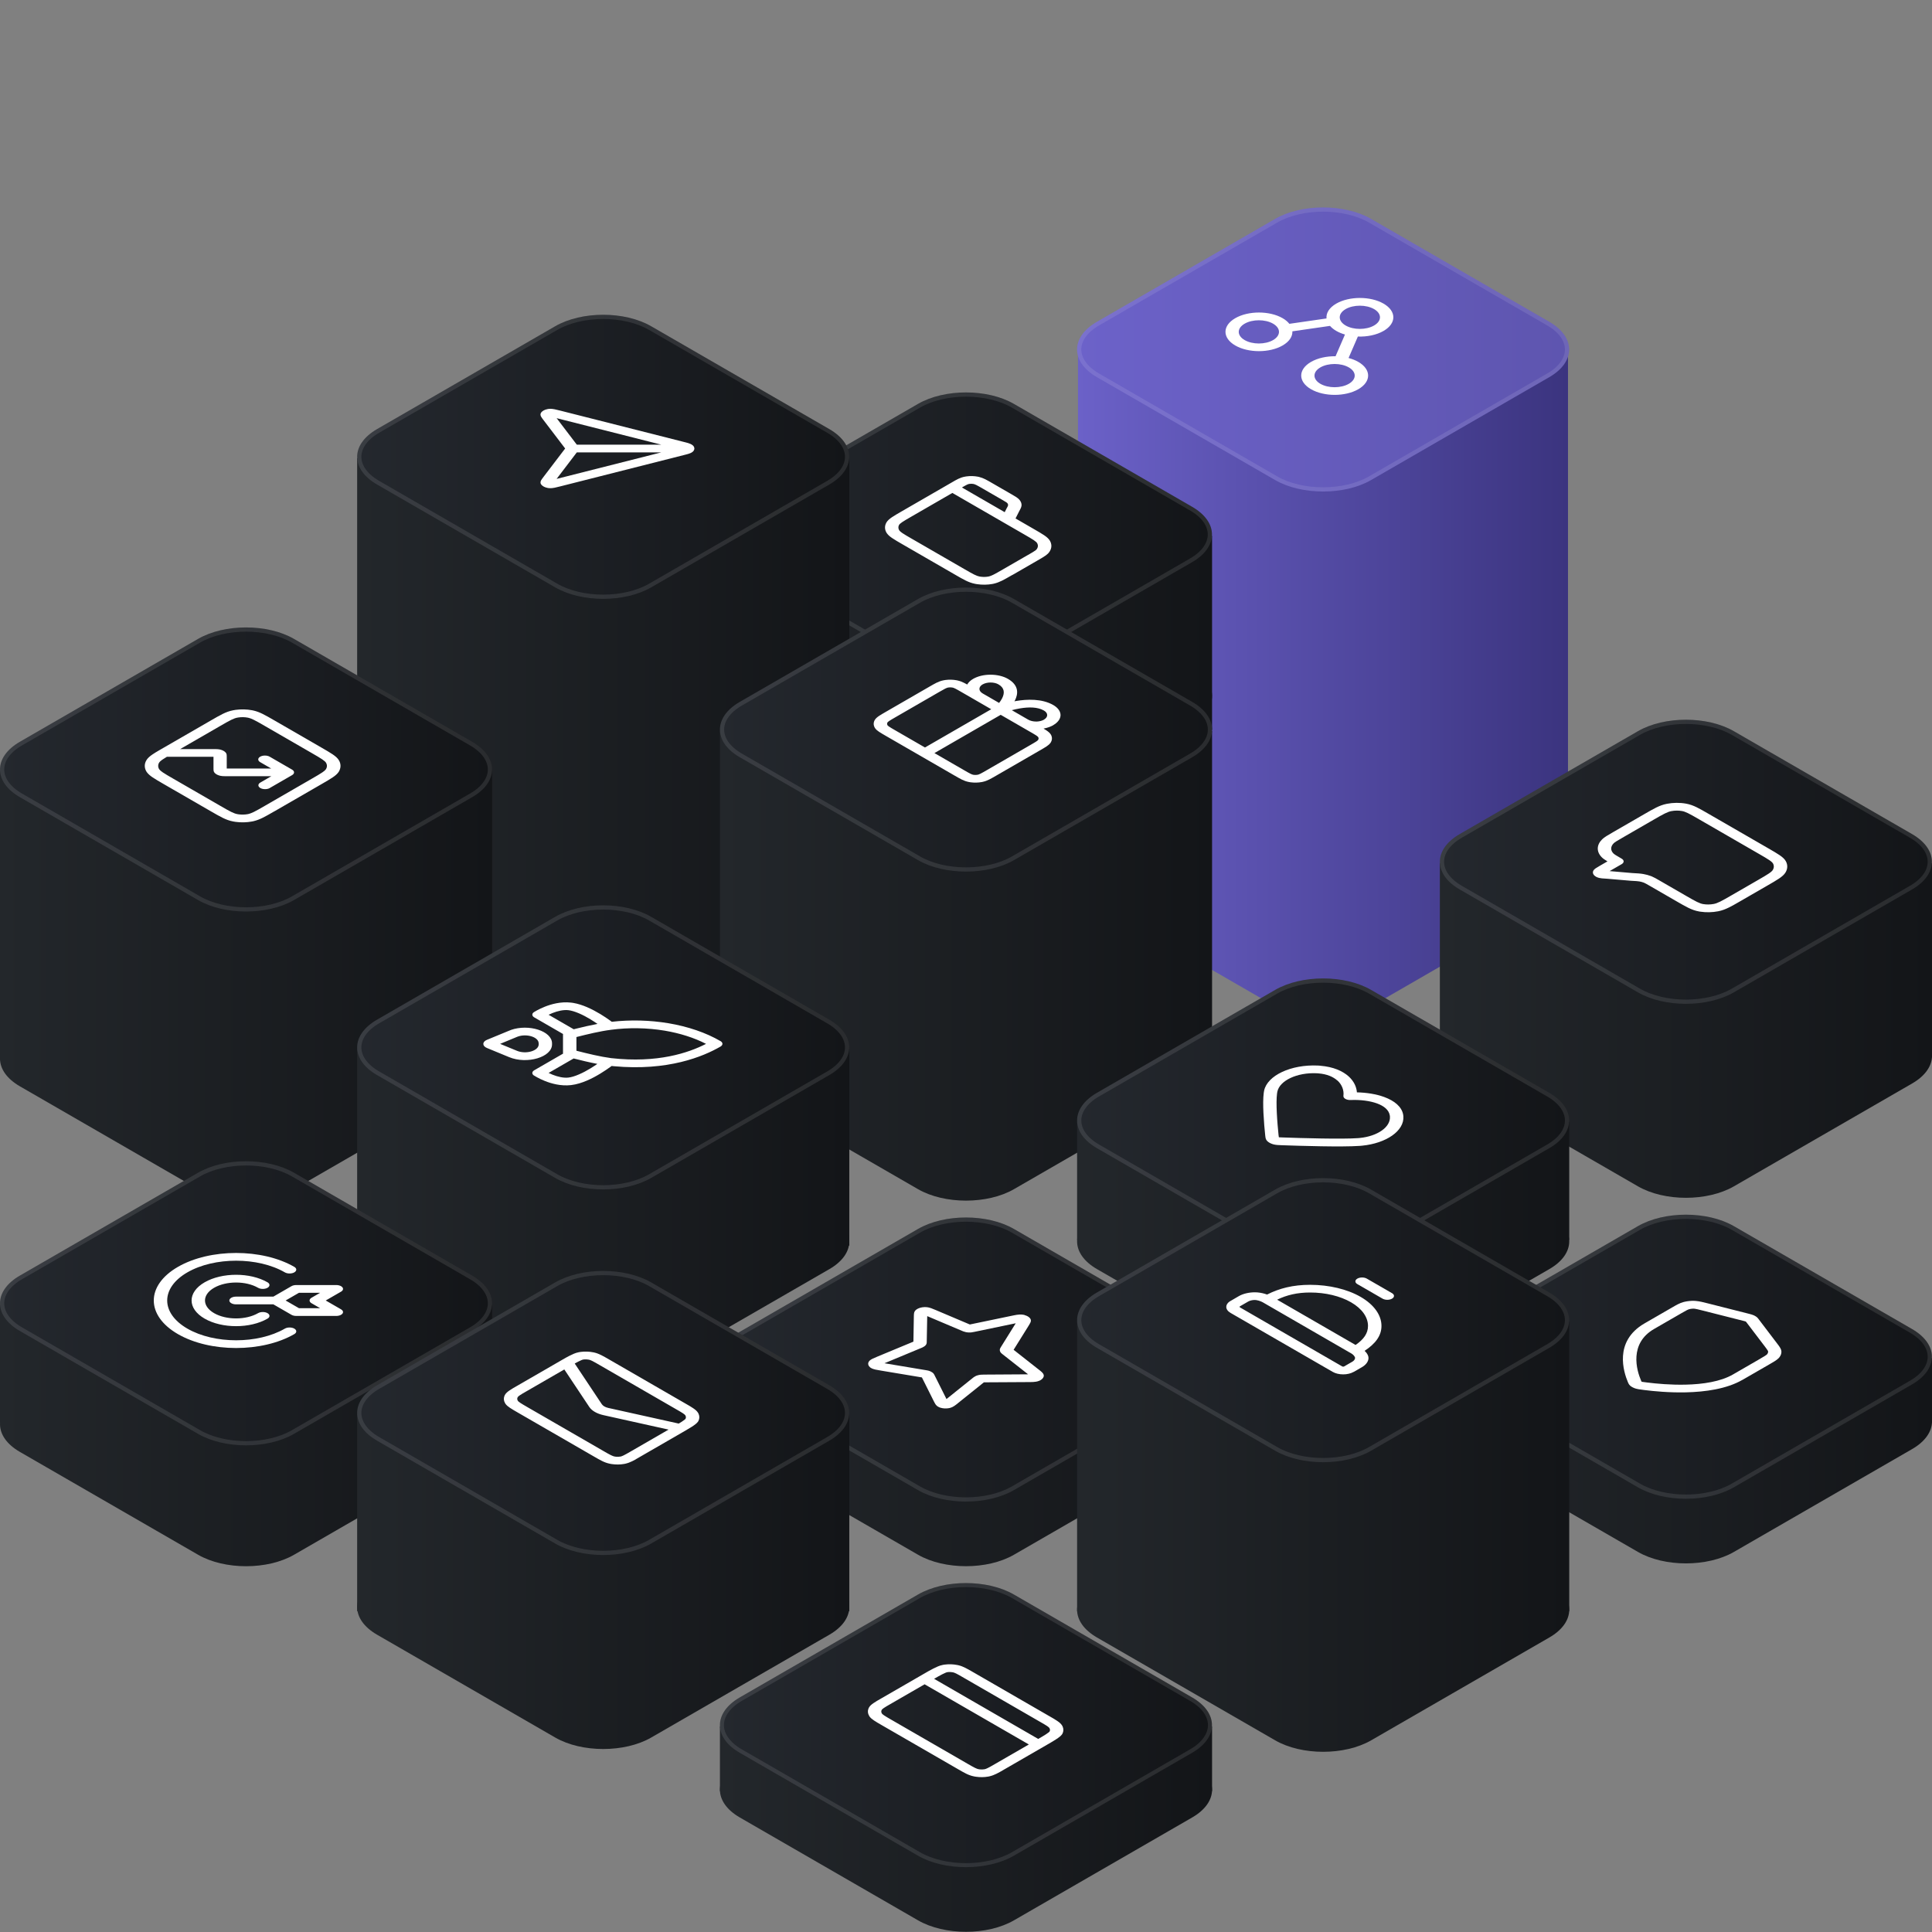
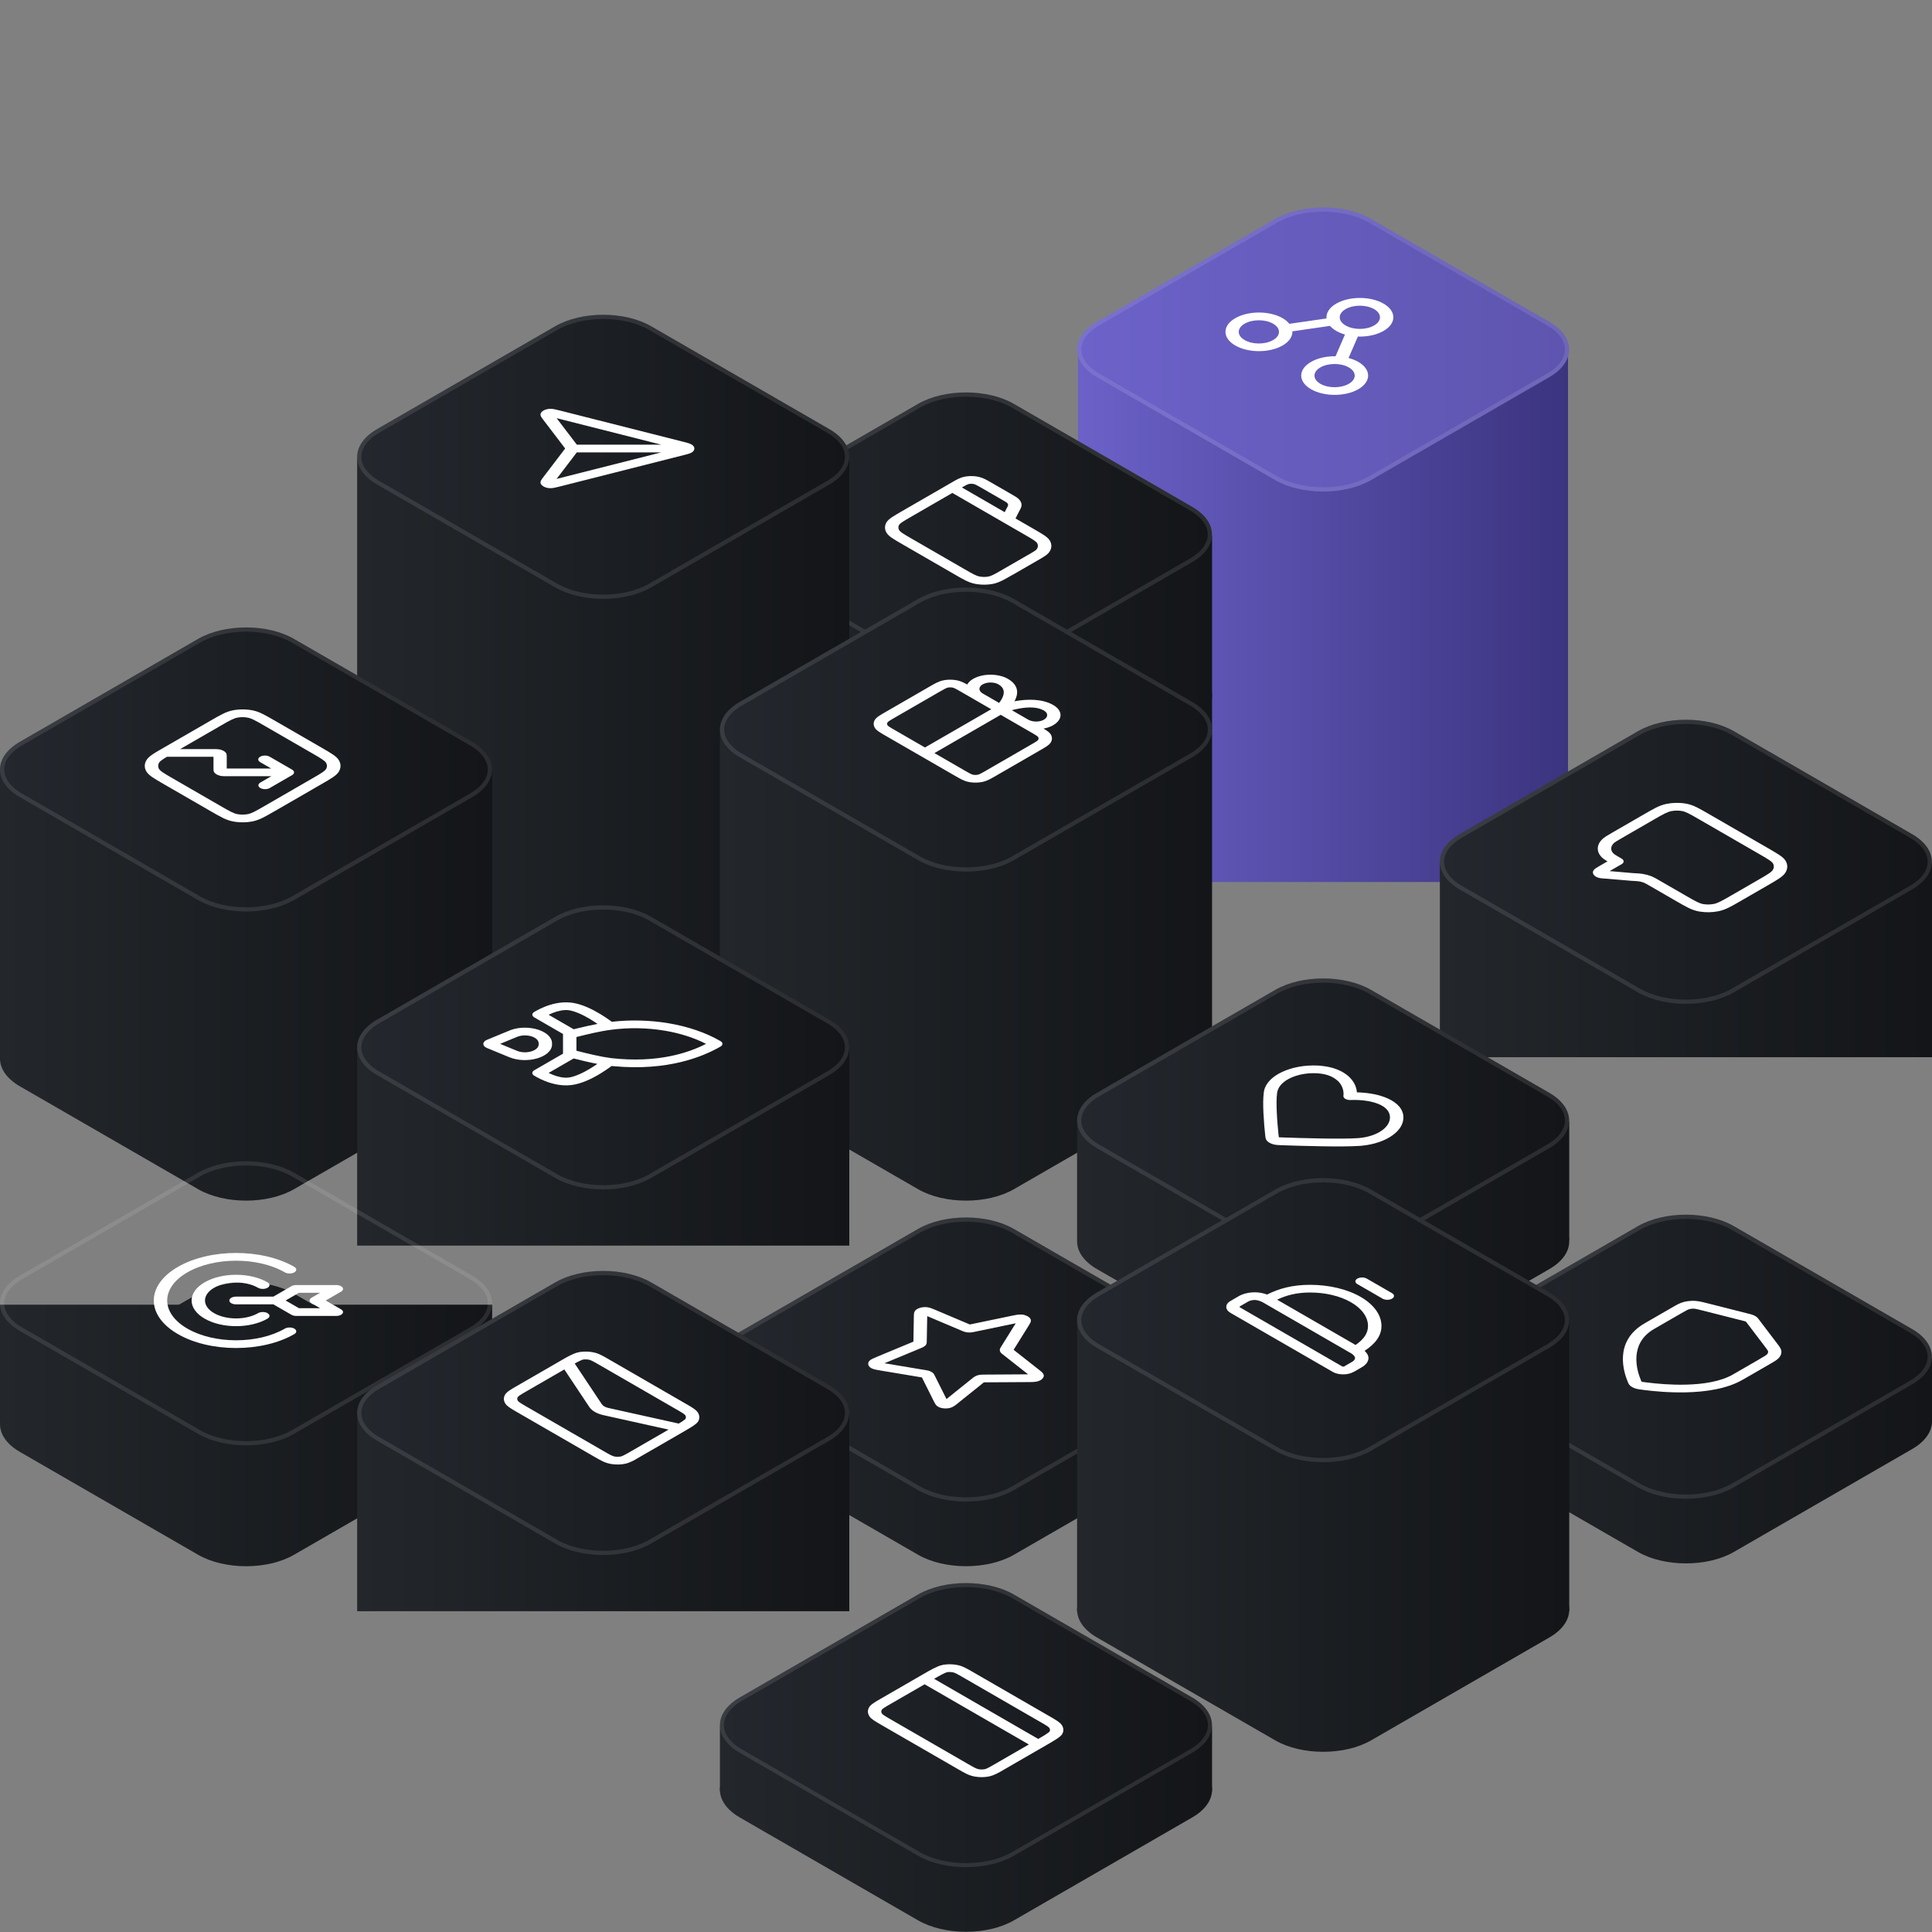
<svg xmlns="http://www.w3.org/2000/svg" width="414" height="414" viewBox="0 0 414 414" fill="none">
  <rect x="0" y="0" width="414" height="414" fill="#808080" stroke="none" />
  <g clip-path="url(#clip0_2080_11968)">
-     <path d="M273.25 159.701C278.929 156.424 288.135 156.424 293.814 159.701L332.002 181.742C337.681 185.019 337.681 190.332 332.002 193.609L293.814 215.65C288.135 218.927 278.929 218.927 273.25 215.65L235.062 193.609C229.383 190.332 229.383 185.019 235.062 181.742L273.25 159.701Z" fill="url(#paint0_linear_2080_11968)" />
    <rect x="231" y="75" width="105" height="114" fill="url(#paint1_linear_2080_11968)" />
    <path d="M273.243 46.909C278.92 43.631 288.125 43.631 293.802 46.909L331.984 68.953C337.662 72.231 337.662 77.545 331.984 80.823L293.802 102.867C288.125 106.145 278.92 106.145 273.243 102.867L235.061 80.823C229.383 77.545 229.383 72.231 235.061 68.953L273.243 46.909Z" fill="url(#paint2_linear_2080_11968)" />
    <path d="M283.522 44.902C287.185 44.902 290.822 45.71 293.576 47.3L331.759 69.344C334.515 70.935 335.791 72.958 335.791 74.888C335.791 76.817 334.515 78.84 331.759 80.432L293.576 102.477C290.822 104.066 287.185 104.874 283.522 104.874C279.86 104.874 276.223 104.066 273.469 102.477L235.286 80.432C232.53 78.84 231.255 76.817 231.255 74.888C231.255 72.958 232.53 70.935 235.286 69.344L273.469 47.3C276.223 45.71 279.86 44.902 283.522 44.902Z" stroke="white" stroke-opacity="0.1" stroke-width="0.903" />
    <path d="M196.717 121.132C202.396 117.855 211.602 117.855 217.28 121.132L255.469 143.172C261.148 146.449 261.148 151.763 255.469 155.04L217.28 177.081C211.602 180.358 202.396 180.358 196.717 177.081L158.528 155.04C152.85 151.763 152.85 146.449 158.528 143.172L196.717 121.132Z" fill="url(#paint3_linear_2080_11968)" />
    <rect x="154.27" y="114.829" width="105.459" height="41.581" fill="url(#paint4_linear_2080_11968)" />
    <path d="M196.71 86.552C202.387 83.274 211.592 83.274 217.269 86.552L255.451 108.597C261.128 111.874 261.128 117.189 255.451 120.467L217.269 142.511C211.592 145.789 202.387 145.789 196.71 142.511L158.528 120.467C152.85 117.189 152.85 111.874 158.528 108.597L196.71 86.552Z" fill="url(#paint5_linear_2080_11968)" />
    <path d="M206.989 84.546C210.651 84.546 214.289 85.353 217.043 86.943L255.226 108.987C257.982 110.579 259.258 112.602 259.258 114.531C259.258 116.461 257.982 118.484 255.226 120.075L217.043 142.12C214.289 143.71 210.651 144.518 206.989 144.518C203.327 144.518 199.689 143.71 196.936 142.12L158.753 120.075C155.997 118.484 154.722 116.461 154.722 114.531C154.722 112.602 155.997 110.579 158.753 108.987L196.936 86.943C199.689 85.353 203.327 84.546 206.989 84.546Z" stroke="white" stroke-opacity="0.1" stroke-width="0.903" />
    <path d="M118.981 159.701C124.659 156.424 133.866 156.424 139.544 159.701L177.733 181.742C183.411 185.019 183.411 190.332 177.733 193.609L139.544 215.65C133.866 218.927 124.659 218.927 118.981 215.65L80.792 193.609C75.114 190.332 75.114 185.019 80.792 181.742L118.981 159.701Z" fill="url(#paint6_linear_2080_11968)" />
    <rect x="76.533" y="98.185" width="105.459" height="90.393" fill="url(#paint7_linear_2080_11968)" />
    <path d="M118.973 69.909C124.651 66.631 133.855 66.631 139.533 69.909L177.715 91.953C183.392 95.231 183.392 100.545 177.715 103.823L139.533 125.867C133.855 129.145 124.651 129.145 118.973 125.867L80.791 103.823C75.114 100.545 75.114 95.231 80.791 91.953L118.973 69.909Z" fill="url(#paint8_linear_2080_11968)" />
    <path d="M129.253 67.902C132.915 67.902 136.553 68.71 139.307 70.3L177.489 92.344C180.245 93.935 181.521 95.958 181.521 97.888C181.521 99.817 180.245 101.84 177.489 103.432L139.307 125.477C136.553 127.066 132.915 127.874 129.253 127.874C125.591 127.874 121.953 127.066 119.199 125.477L81.017 103.432C78.26 101.84 76.985 99.817 76.985 97.888C76.986 95.958 78.26 93.935 81.017 92.344L119.199 70.3C121.953 68.71 125.591 67.902 129.253 67.902Z" stroke="white" stroke-opacity="0.1" stroke-width="0.903" />
    <path d="M196.717 198.871C202.396 195.594 211.602 195.594 217.28 198.871L255.469 220.911C261.148 224.189 261.148 229.502 255.469 232.779L217.28 254.82C211.602 258.097 202.396 258.097 196.717 254.82L158.528 232.779C152.85 229.502 152.85 224.189 158.528 220.911L196.717 198.871Z" fill="url(#paint9_linear_2080_11968)" />
    <rect x="154.27" y="156.638" width="105.459" height="70.507" fill="url(#paint10_linear_2080_11968)" />
    <path d="M196.717 128.362C202.396 125.085 211.602 125.085 217.28 128.362L255.469 150.403C261.148 153.68 261.148 158.993 255.469 162.271L217.28 184.311C211.602 187.588 202.396 187.588 196.717 184.311L158.528 162.271C152.85 158.993 152.85 153.68 158.528 150.403L196.717 128.362Z" fill="url(#paint11_linear_2080_11968)" />
    <path d="M206.999 126.356C210.662 126.356 214.3 127.164 217.055 128.754L255.243 150.794C258 152.385 259.276 154.408 259.276 156.337C259.276 158.266 258 160.288 255.243 161.879L217.055 183.92C214.3 185.51 210.662 186.317 206.999 186.317C203.336 186.317 199.698 185.509 196.943 183.92L158.754 161.879C155.997 160.288 154.722 158.266 154.722 156.337C154.722 154.408 155.997 152.385 158.754 150.794L196.943 128.754C199.698 127.164 203.336 126.356 206.999 126.356Z" stroke="white" stroke-opacity="0.1" stroke-width="0.903" />
    <path d="M42.448 198.871C48.126 195.594 57.333 195.594 63.011 198.871L101.2 220.911C106.878 224.189 106.878 229.502 101.2 232.779L63.011 254.82C57.333 258.097 48.126 258.097 42.448 254.82L4.259 232.779C-1.42 229.502 -1.42 224.189 4.259 220.911L42.448 198.871Z" fill="url(#paint12_linear_2080_11968)" />
    <rect y="165.077" width="105.459" height="62.07" fill="url(#paint13_linear_2080_11968)" />
    <path d="M42.44 136.909C48.117 133.631 57.322 133.631 63 136.909L101.182 158.953C106.859 162.231 106.859 167.545 101.182 170.823L63 192.867C57.322 196.145 48.117 196.145 42.44 192.867L4.258 170.823C-1.419 167.545 -1.419 162.231 4.258 158.953L42.44 136.909Z" fill="url(#paint14_linear_2080_11968)" />
    <path d="M52.72 134.902C56.382 134.902 60.02 135.71 62.773 137.3L100.956 159.344C103.712 160.935 104.988 162.958 104.988 164.888C104.988 166.817 103.712 168.84 100.956 170.432L62.773 192.477C60.02 194.066 56.382 194.874 52.72 194.874C49.058 194.874 45.42 194.066 42.666 192.477L4.483 170.432C1.727 168.84 0.452 166.817 0.452 164.888C0.452 162.958 1.727 160.935 4.483 159.344L42.666 137.3C45.42 135.71 49.057 134.902 52.72 134.902Z" stroke="white" stroke-opacity="0.1" stroke-width="0.903" />
-     <path d="M118.981 238.041C124.659 234.764 133.866 234.764 139.544 238.041L177.733 260.081C183.411 263.359 183.411 268.672 177.733 271.949L139.544 293.99C133.866 297.267 124.659 297.267 118.981 293.99L80.792 271.949C75.114 268.672 75.114 263.359 80.792 260.081L118.981 238.041Z" fill="url(#paint15_linear_2080_11968)" />
    <rect x="76.533" y="224.733" width="105.459" height="42.183" fill="url(#paint16_linear_2080_11968)" />
    <path d="M118.973 196.458C124.651 193.181 133.855 193.181 139.533 196.458L177.715 218.503C183.392 221.781 183.392 227.095 177.715 230.373L139.533 252.417C133.855 255.695 124.651 255.695 118.973 252.417L80.791 230.373C75.114 227.095 75.114 221.781 80.791 218.503L118.973 196.458Z" fill="url(#paint17_linear_2080_11968)" />
    <path d="M129.253 194.452C132.915 194.452 136.553 195.26 139.307 196.85L177.489 218.894C180.245 220.485 181.521 222.508 181.521 224.438C181.521 226.367 180.245 228.39 177.489 229.981L139.307 252.026C136.553 253.616 132.915 254.424 129.253 254.424C125.591 254.424 121.953 253.616 119.199 252.026L81.017 229.981C78.26 228.39 76.985 226.367 76.985 224.438C76.986 222.508 78.26 220.485 81.017 218.894L119.199 196.85C121.953 195.26 125.591 194.452 129.253 194.452Z" stroke="white" stroke-opacity="0.1" stroke-width="0.903" />
    <path d="M196.717 277.208C202.396 273.931 211.602 273.931 217.28 277.208L255.469 299.248C261.148 302.526 261.148 307.839 255.469 311.116L217.28 333.157C211.602 336.434 202.396 336.434 196.717 333.157L158.528 311.116C152.85 307.839 152.85 302.526 158.528 299.248L196.717 277.208Z" fill="url(#paint18_linear_2080_11968)" />
    <rect x="154.27" y="291.623" width="105.459" height="13.86" fill="url(#paint19_linear_2080_11968)" />
    <path d="M196.71 263.348C202.387 260.07 211.592 260.07 217.269 263.348L255.451 285.392C261.128 288.67 261.128 293.985 255.451 297.262L217.269 319.307C211.592 322.585 202.387 322.585 196.71 319.307L158.528 297.262C152.85 293.985 152.85 288.67 158.528 285.392L196.71 263.348Z" fill="url(#paint20_linear_2080_11968)" />
    <path d="M206.989 261.342C210.651 261.342 214.289 262.149 217.043 263.739L255.226 285.783C257.982 287.375 259.258 289.397 259.258 291.327C259.258 293.257 257.982 295.28 255.226 296.871L217.043 318.916C214.289 320.506 210.651 321.313 206.989 321.313C203.327 321.313 199.689 320.506 196.936 318.916L158.753 296.871C155.997 295.28 154.722 293.257 154.722 291.327C154.722 289.397 155.997 287.375 158.753 285.783L196.936 263.739C199.689 262.149 203.327 261.342 206.989 261.342Z" stroke="white" stroke-opacity="0.1" stroke-width="0.903" />
-     <path d="M350.991 198.266C356.669 194.988 365.875 194.988 371.554 198.266L409.743 220.306C415.421 223.583 415.421 228.897 409.743 232.174L371.554 254.214C365.875 257.492 356.669 257.492 350.991 254.214L312.802 232.174C307.123 228.897 307.123 223.583 312.802 220.306L350.991 198.266Z" fill="url(#paint21_linear_2080_11968)" />
    <rect x="308.543" y="184.963" width="105.459" height="41.581" fill="url(#paint22_linear_2080_11968)" />
    <path d="M350.981 156.686C356.658 153.408 365.863 153.408 371.541 156.686L409.723 178.73C415.4 182.008 415.4 187.323 409.723 190.6L371.541 212.645C365.863 215.923 356.658 215.923 350.981 212.645L312.799 190.6C307.122 187.323 307.122 182.008 312.799 178.73L350.981 156.686Z" fill="url(#paint23_linear_2080_11968)" />
    <path d="M361.261 154.68C364.923 154.68 368.561 155.487 371.314 157.077L409.497 179.121C412.253 180.712 413.529 182.735 413.529 184.665C413.529 186.595 412.253 188.618 409.497 190.209L371.314 212.254C368.561 213.844 364.923 214.651 361.261 214.651C357.599 214.651 353.961 213.844 351.207 212.254L313.024 190.209C310.268 188.618 308.993 186.595 308.993 184.665C308.993 182.735 310.268 180.712 313.024 179.121L351.207 157.077C353.961 155.487 357.599 154.68 361.261 154.68Z" stroke="white" stroke-opacity="0.1" stroke-width="0.903" />
    <path d="M273.252 238.038C278.931 234.761 288.137 234.761 293.816 238.038L332.004 260.078C337.683 263.356 337.683 268.669 332.004 271.946L293.816 293.987C288.137 297.264 278.931 297.264 273.252 293.987L235.063 271.946C229.385 268.669 229.385 263.356 235.063 260.078L273.252 238.038Z" fill="url(#paint24_linear_2080_11968)" />
    <rect x="230.805" y="240.4" width="105.459" height="25.31" fill="url(#paint25_linear_2080_11968)" />
    <path d="M273.245 212.126C278.922 208.849 288.127 208.849 293.804 212.126L331.986 234.171C337.664 237.449 337.664 242.763 331.986 246.041L293.804 268.085C288.127 271.363 278.922 271.363 273.245 268.085L235.063 246.041C229.385 242.763 229.385 237.449 235.063 234.171L273.245 212.126Z" fill="url(#paint26_linear_2080_11968)" />
    <path d="M283.524 210.12C287.187 210.12 290.824 210.928 293.578 212.518L331.761 234.562C334.517 236.153 335.793 238.176 335.793 240.105C335.793 242.035 334.517 244.058 331.761 245.649L293.578 267.694C290.824 269.284 287.187 270.092 283.524 270.092C279.862 270.092 276.225 269.284 273.471 267.694L235.288 245.649C232.532 244.058 231.257 242.035 231.257 240.105C231.257 238.176 232.532 236.153 235.288 234.562L273.471 212.518C276.225 210.928 279.862 210.12 283.524 210.12Z" stroke="white" stroke-opacity="0.1" stroke-width="0.903" />
    <path d="M350.989 276.607C356.667 273.33 365.874 273.33 371.552 276.607L409.741 298.648C415.419 301.925 415.419 307.238 409.741 310.516L371.552 332.556C365.874 335.833 356.667 335.833 350.989 332.556L312.8 310.516C307.121 307.238 307.121 301.925 312.8 298.648L350.989 276.607Z" fill="url(#paint27_linear_2080_11968)" />
    <rect x="308.541" y="291.021" width="105.459" height="13.86" fill="url(#paint28_linear_2080_11968)" />
    <path d="M350.981 262.746C356.658 259.469 365.863 259.469 371.541 262.746L409.723 284.791C415.4 288.069 415.4 293.383 409.723 296.661L371.541 318.705C365.863 321.983 356.658 321.983 350.981 318.705L312.799 296.661C307.122 293.383 307.122 288.069 312.799 284.791L350.981 262.746Z" fill="url(#paint29_linear_2080_11968)" />
    <path d="M361.261 260.74C364.923 260.74 368.561 261.548 371.314 263.138L409.497 285.182C412.253 286.773 413.529 288.796 413.529 290.726C413.529 292.655 412.253 294.678 409.497 296.27L371.314 318.314C368.561 319.904 364.923 320.712 361.261 320.712C357.599 320.712 353.961 319.904 351.207 318.314L313.024 296.27C310.268 294.678 308.993 292.655 308.993 290.726C308.993 288.796 310.268 286.773 313.024 285.182L351.207 263.138C353.961 261.548 357.599 260.74 361.261 260.74Z" stroke="white" stroke-opacity="0.1" stroke-width="0.903" />
    <path d="M273.252 316.98C278.931 313.703 288.137 313.703 293.816 316.98L332.004 339.021C337.683 342.298 337.683 347.612 332.004 350.889L293.816 372.929C288.137 376.206 278.931 376.206 273.252 372.929L235.063 350.889C229.385 347.612 229.385 342.298 235.063 339.021L273.252 316.98Z" fill="url(#paint30_linear_2080_11968)" />
    <rect x="230.805" y="283.188" width="105.459" height="62.07" fill="url(#paint31_linear_2080_11968)" />
    <path d="M273.245 254.912C278.922 251.635 288.127 251.635 293.804 254.912L331.986 276.957C337.664 280.235 337.664 285.549 331.986 288.827L293.804 310.871C288.127 314.149 278.922 314.149 273.245 310.871L235.063 288.827C229.385 285.549 229.385 280.235 235.063 276.957L273.245 254.912Z" fill="url(#paint32_linear_2080_11968)" />
    <path d="M283.524 252.906C287.187 252.906 290.824 253.714 293.578 255.304L331.761 277.348C334.517 278.939 335.793 280.962 335.793 282.892C335.793 284.821 334.517 286.844 331.761 288.436L293.578 310.48C290.824 312.07 287.187 312.878 283.524 312.878C279.862 312.878 276.225 312.07 273.471 310.48L235.288 288.436C232.532 286.844 231.257 284.821 231.257 282.892C231.257 280.962 232.532 278.939 235.288 277.348L273.471 255.304C276.225 253.714 279.862 252.906 283.524 252.906Z" stroke="white" stroke-opacity="0.1" stroke-width="0.903" />
    <path d="M42.448 277.213C48.126 273.936 57.333 273.936 63.011 277.213L101.2 299.253C106.878 302.53 106.878 307.844 101.2 311.121L63.011 333.162C57.333 336.439 48.126 336.439 42.448 333.162L4.259 311.121C-1.42 307.844 -1.42 302.53 4.259 299.253L42.448 277.213Z" fill="url(#paint33_linear_2080_11968)" />
    <rect y="279.574" width="105.459" height="25.31" fill="url(#paint34_linear_2080_11968)" />
-     <path d="M42.44 251.298C48.117 248.02 57.322 248.02 63 251.298L101.182 273.343C106.859 276.62 106.859 281.935 101.182 285.213L63 307.257C57.322 310.535 48.117 310.535 42.44 307.257L4.258 285.213C-1.419 281.935 -1.419 276.62 4.258 273.343L42.44 251.298Z" fill="url(#paint35_linear_2080_11968)" />
    <path d="M52.72 249.292C56.382 249.292 60.02 250.1 62.773 251.689L100.956 273.733C103.712 275.325 104.988 277.348 104.988 279.277C104.988 281.207 103.712 283.23 100.956 284.821L62.773 306.866C60.02 308.456 56.382 309.264 52.72 309.264C49.058 309.264 45.42 308.456 42.666 306.866L4.483 284.821C1.727 283.23 0.452 281.207 0.452 279.277C0.452 277.348 1.727 275.325 4.483 273.733L42.666 251.689C45.42 250.1 49.057 249.292 52.72 249.292Z" stroke="white" stroke-opacity="0.1" stroke-width="0.903" />
-     <path d="M118.981 316.381C124.659 313.104 133.866 313.104 139.544 316.381L177.733 338.421C183.411 341.698 183.411 347.012 177.733 350.289L139.544 372.33C133.866 375.607 124.659 375.607 118.981 372.33L80.792 350.289C75.114 347.012 75.114 341.698 80.792 338.421L118.981 316.381Z" fill="url(#paint36_linear_2080_11968)" />
    <rect x="76.533" y="303.077" width="105.459" height="42.183" fill="url(#paint37_linear_2080_11968)" />
    <path d="M118.973 274.8C124.651 271.522 133.855 271.522 139.533 274.8L177.715 296.845C183.392 300.122 183.392 305.437 177.715 308.715L139.533 330.759C133.855 334.037 124.651 334.037 118.973 330.759L80.791 308.715C75.114 305.437 75.114 300.122 80.791 296.845L118.973 274.8Z" fill="url(#paint38_linear_2080_11968)" />
    <path d="M129.253 272.794C132.915 272.794 136.553 273.602 139.307 275.191L177.489 297.235C180.245 298.827 181.521 300.85 181.521 302.779C181.521 304.709 180.245 306.732 177.489 308.323L139.307 330.368C136.553 331.958 132.915 332.766 129.253 332.766C125.591 332.766 121.953 331.958 119.199 330.368L81.017 308.323C78.26 306.732 76.985 304.709 76.985 302.779C76.986 300.85 78.26 298.827 81.017 297.235L119.199 275.191C121.953 273.602 125.591 272.794 129.253 272.794Z" stroke="white" stroke-opacity="0.1" stroke-width="0.903" />
    <path d="M196.717 355.549C202.396 352.272 211.602 352.272 217.28 355.549L255.469 377.589C261.148 380.866 261.148 386.18 255.469 389.457L217.28 411.498C211.602 414.775 202.396 414.775 196.717 411.498L158.528 389.457C152.85 386.18 152.85 380.866 158.528 377.589L196.717 355.549Z" fill="url(#paint39_linear_2080_11968)" />
    <rect x="154.27" y="369.964" width="105.459" height="13.86" fill="url(#paint40_linear_2080_11968)" />
    <path d="M196.71 341.688C202.387 338.41 211.592 338.41 217.269 341.688L255.451 363.732C261.128 367.01 261.128 372.324 255.451 375.602L217.269 397.647C211.592 400.925 202.387 400.925 196.71 397.647L158.528 375.602C152.85 372.324 152.85 367.01 158.528 363.732L196.71 341.688Z" fill="url(#paint41_linear_2080_11968)" />
    <path d="M206.989 339.658C210.654 339.658 214.297 340.467 217.055 342.06L255.236 364.104C257.997 365.697 259.28 367.726 259.28 369.667C259.28 371.608 257.997 373.637 255.236 375.23L217.055 397.275C214.297 398.868 210.654 399.676 206.989 399.676C203.324 399.676 199.682 398.868 196.924 397.275L158.742 375.23C155.982 373.637 154.698 371.608 154.698 369.667C154.698 367.726 155.982 365.697 158.742 364.104L196.924 342.06C199.682 340.467 203.324 339.658 206.989 339.658Z" stroke="white" stroke-opacity="0.1" stroke-width="0.858" />
    <path d="M220.443 373.801L198.131 360.919L189.971 365.631C189.735 365.776 189.536 365.899 189.376 366.01C189.071 366.221 188.964 366.336 188.933 366.415L188.864 366.596C188.819 366.781 188.857 366.97 188.964 367.155L189.017 367.23C189.086 367.314 189.216 367.424 189.468 367.596C189.811 367.83 190.292 368.107 191.017 368.526L207.291 377.922C208.016 378.341 208.497 378.618 208.902 378.817C209.291 379.006 209.505 379.077 209.665 379.107L209.993 379.156C210.322 379.187 210.642 379.178 210.948 379.125L211.062 379.103C211.192 379.072 211.375 379.002 211.65 378.869C212.032 378.684 212.49 378.42 213.192 378.015L220.466 373.815L220.443 373.801ZM205.635 359.011C205.375 358.861 205.146 358.747 204.955 358.645C204.665 358.504 204.467 358.425 204.322 358.385L204.192 358.354C203.872 358.293 203.536 358.275 203.223 358.297L202.91 358.337C202.91 358.337 202.803 358.363 202.62 358.443C202.414 358.526 202.169 358.641 201.887 358.786C201.36 359.055 200.78 359.39 200.162 359.747L222.474 372.629C223.092 372.272 223.672 371.937 224.138 371.633C224.398 371.466 224.596 371.325 224.733 371.21C224.81 371.148 224.856 371.104 224.878 371.073L224.909 371.038C225.001 370.862 225.023 370.672 224.962 370.487L224.878 370.298C224.825 370.205 224.703 370.082 224.375 369.857C224.207 369.742 224.001 369.615 223.741 369.465L222.825 368.936L206.551 359.54L205.627 359.007L205.635 359.011ZM214.276 379.698C213.993 379.861 213.726 379.998 213.474 380.117C213.024 380.333 212.558 380.522 212.009 380.646L211.772 380.694C210.902 380.853 209.978 380.857 209.093 380.725L208.719 380.659C208.07 380.531 207.528 380.315 207.016 380.064C206.513 379.817 205.933 379.482 205.246 379.085L188.971 369.69C188.284 369.293 187.704 368.958 187.277 368.667C186.887 368.407 186.552 368.134 186.33 367.821L186.246 367.684C185.949 367.186 185.895 366.653 186.094 366.142L186.193 365.926C186.391 365.547 186.765 365.234 187.193 364.943C187.399 364.798 187.643 364.648 187.918 364.48L188.834 363.951L197.948 358.689L198.971 358.099C199.322 357.905 199.658 357.72 199.994 357.552C200.322 357.381 200.65 357.226 200.979 357.09C201.284 356.966 201.666 356.825 202.078 356.755L202.452 356.697C203.337 356.583 204.261 356.614 205.123 356.786L205.36 356.834C205.902 356.962 206.375 357.156 206.826 357.381C207.329 357.627 207.91 357.962 208.597 358.359L225.817 368.301C226.1 368.473 226.352 368.627 226.565 368.777C227.008 369.077 227.382 369.39 227.596 369.76L227.71 369.976C227.932 370.483 227.924 371.016 227.657 371.523L227.542 371.695C227.413 371.867 227.237 372.021 227.077 372.157C226.848 372.343 226.573 372.536 226.275 372.726C225.695 373.105 224.978 373.519 224.306 373.907L214.276 379.698Z" fill="white" />
    <path d="M143.245 306.339L129.307 303.245C127.917 302.936 126.818 302.302 126.284 301.5L120.925 293.452L111.964 298.626C111.727 298.772 111.529 298.895 111.368 299.005C111.063 299.217 110.956 299.331 110.926 299.411L110.857 299.591C110.811 299.776 110.849 299.966 110.956 300.151L111.01 300.226C111.078 300.31 111.208 300.42 111.46 300.592C111.803 300.825 112.284 301.103 113.009 301.522L129.284 310.918C130.009 311.336 130.49 311.614 130.894 311.812C131.284 312.002 131.497 312.072 131.658 312.103L131.986 312.152C132.314 312.182 132.635 312.174 132.94 312.121L133.055 312.099C133.184 312.068 133.367 311.997 133.642 311.865C134.024 311.68 134.482 311.416 135.184 311.01L143.268 306.343L143.245 306.339ZM127.627 292.016C127.368 291.866 127.139 291.751 126.948 291.65C126.658 291.509 126.459 291.429 126.314 291.39L126.185 291.359C125.864 291.297 125.528 291.28 125.215 291.302L124.902 291.341C124.902 291.341 124.795 291.368 124.612 291.447C124.406 291.531 124.162 291.645 123.879 291.791C123.643 291.91 123.414 292.042 123.154 292.183L128.963 300.905C129.207 301.266 129.711 301.557 130.337 301.698L145.443 305.052C145.688 304.911 145.917 304.77 146.123 304.633C146.382 304.466 146.581 304.325 146.718 304.21C146.794 304.148 146.84 304.104 146.863 304.073L146.894 304.038C146.985 303.862 147.008 303.672 146.947 303.487L146.863 303.298C146.81 303.205 146.688 303.082 146.359 302.857C146.191 302.742 145.985 302.615 145.726 302.465L144.81 301.936L128.536 292.54L127.612 292.007L127.627 292.016ZM136.268 312.702C135.986 312.865 135.719 313.002 135.467 313.121C135.016 313.337 134.551 313.527 134.001 313.65L133.764 313.698C132.894 313.857 131.971 313.861 131.085 313.729L130.711 313.663C130.062 313.535 129.52 313.319 129.009 313.068C128.505 312.821 127.925 312.486 127.238 312.09L110.964 302.694C110.277 302.297 109.697 301.962 109.269 301.671C108.88 301.411 108.544 301.138 108.323 300.825L108.239 300.689C107.941 300.191 107.887 299.657 108.086 299.146L108.185 298.93C108.384 298.551 108.758 298.238 109.185 297.947C109.391 297.802 109.636 297.652 109.91 297.485L110.826 296.956L119.94 291.694L120.467 291.39C120.467 291.39 120.498 291.372 120.513 291.363C121.009 291.077 121.505 290.79 121.986 290.548C122.314 290.376 122.643 290.222 122.971 290.085C123.276 289.962 123.658 289.821 124.07 289.75L124.444 289.693C125.33 289.578 126.253 289.609 127.116 289.781L127.352 289.83C127.894 289.957 128.368 290.151 128.818 290.376C129.322 290.623 129.902 290.958 130.589 291.354L147.81 301.297C148.092 301.469 148.344 301.623 148.558 301.773C149 302.073 149.375 302.385 149.588 302.756L149.703 302.972C149.924 303.478 149.916 304.012 149.649 304.518L149.535 304.69C149.405 304.862 149.229 305.016 149.069 305.153C148.84 305.338 148.565 305.532 148.268 305.722C147.848 305.99 147.352 306.286 146.856 306.572C146.84 306.581 146.825 306.59 146.81 306.599C146.634 306.7 146.459 306.801 146.283 306.903L136.253 312.694L136.268 312.702Z" fill="white" />
    <path d="M38.123 271.475C45.009 267.5 56.176 267.496 63.069 271.475C63.626 271.797 63.626 272.326 63.069 272.648C62.512 272.969 61.603 272.974 61.039 272.648C55.276 269.32 45.925 269.316 40.154 272.648C34.391 275.975 34.383 281.374 40.154 284.705C45.925 288.037 55.268 288.037 61.039 284.705C61.596 284.384 62.504 284.379 63.069 284.705C63.626 285.027 63.626 285.556 63.069 285.878C56.184 289.853 45.016 289.857 38.123 285.878C31.231 281.898 31.231 275.455 38.123 271.475ZM43.848 274.781C47.574 272.63 53.604 272.63 57.329 274.781C57.886 275.102 57.886 275.631 57.329 275.953C56.772 276.275 55.863 276.279 55.298 275.953C52.695 274.45 48.482 274.45 45.879 275.953C43.276 277.456 43.276 279.889 45.879 281.391C48.482 282.894 52.695 282.894 55.298 281.391C55.856 281.07 56.764 281.065 57.329 281.391C57.886 281.713 57.886 282.242 57.329 282.564C53.604 284.714 47.574 284.714 43.848 282.564C40.123 280.413 40.123 276.931 43.848 274.781ZM72.282 275.376C72.771 275.42 73.198 275.605 73.397 275.878C73.618 276.191 73.496 276.544 73.084 276.782L69.802 278.677L73.084 280.572C73.496 280.81 73.618 281.162 73.397 281.475C73.206 281.744 72.771 281.933 72.282 281.977L72.069 281.986L63.474 281.986C63.092 281.986 62.726 281.898 62.458 281.744L58.581 279.505L50.581 279.505C49.787 279.505 49.146 279.135 49.146 278.677C49.146 278.218 49.787 277.848 50.581 277.848L58.581 277.848L62.458 275.609C62.726 275.455 63.092 275.367 63.474 275.367L72.069 275.367L72.282 275.376ZM64.069 277.024L61.207 278.677L64.069 280.329L68.603 280.329L66.756 279.263C66.199 278.941 66.199 278.412 66.756 278.09L68.603 277.024L64.069 277.024Z" fill="white" />
    <path d="M57.817 168.863C57.259 169.185 56.351 169.189 55.786 168.863C55.229 168.541 55.229 168.012 55.786 167.691L58.145 166.329H48.542C48.328 166.329 48.084 166.329 47.87 166.32C47.702 166.311 47.473 166.294 47.237 166.245L46.992 166.184C46.557 166.056 46.214 165.857 45.993 165.606C45.832 165.417 45.779 165.236 45.764 165.104L45.748 164.716V162.169L35.772 162.164C35.42 162.367 35.138 162.548 34.894 162.715C34.398 163.054 34.184 163.266 34.077 163.46L33.993 163.623C33.84 164.002 33.863 164.394 34.069 164.769L34.176 164.919C34.306 165.073 34.52 165.258 34.886 165.514C35.39 165.857 36.1 166.267 37.123 166.858L47.222 172.688C48.244 173.279 48.954 173.689 49.55 173.98C50.138 174.266 50.504 174.39 50.84 174.451L51.122 174.5C51.779 174.588 52.458 174.575 53.107 174.456L53.366 174.394C53.633 174.319 53.954 174.196 54.397 173.984C54.992 173.693 55.702 173.283 56.725 172.693L66.824 166.862C67.847 166.272 68.557 165.862 69.06 165.518C69.434 165.267 69.648 165.082 69.77 164.923L69.877 164.773C70.091 164.403 70.114 164.002 69.954 163.627L69.87 163.464C69.763 163.27 69.541 163.054 69.053 162.72C68.549 162.376 67.839 161.966 66.816 161.375L56.717 155.545C55.694 154.954 54.985 154.544 54.389 154.254C53.954 154.038 53.633 153.914 53.359 153.844L53.099 153.782C52.458 153.659 51.763 153.645 51.114 153.738L50.832 153.786C50.496 153.848 50.122 153.976 49.542 154.258C48.947 154.549 48.237 154.959 47.214 155.549L38.603 160.52H45.794L46.466 160.529C46.634 160.538 46.863 160.556 47.099 160.604L47.344 160.666C47.771 160.789 48.122 160.992 48.344 161.243C48.512 161.428 48.557 161.613 48.573 161.746C48.588 161.869 48.588 162.01 48.588 162.133V164.681L58.114 164.681L55.756 163.319C55.198 162.997 55.198 162.468 55.756 162.147C56.313 161.825 57.229 161.825 57.786 162.147L62.595 164.923C63.152 165.245 63.152 165.774 62.595 166.095L57.786 168.872L57.817 168.863ZM58.778 173.861C57.786 174.434 56.977 174.901 56.275 175.245C55.649 175.553 55.023 175.8 54.321 175.967L54.008 176.033C52.855 176.249 51.634 176.276 50.466 176.113L49.969 176.029C49.138 175.875 48.428 175.597 47.71 175.245C47.008 174.901 46.199 174.434 45.206 173.861L35.108 168.03C34.115 167.457 33.306 166.99 32.711 166.585C32.176 166.223 31.749 165.862 31.459 165.456L31.344 165.276C30.97 164.61 30.924 163.905 31.207 163.231L31.352 162.944C31.619 162.464 32.1 162.054 32.711 161.64C33.092 161.384 33.558 161.098 34.1 160.785C34.13 160.767 34.169 160.745 34.199 160.728C34.482 160.564 34.787 160.388 35.115 160.199L45.214 154.368C46.206 153.795 47.016 153.328 47.718 152.984C48.435 152.632 49.145 152.354 49.977 152.2L50.473 152.116C51.641 151.953 52.87 151.984 54.015 152.195L54.328 152.262C55.038 152.425 55.656 152.676 56.282 152.984C56.985 153.328 57.794 153.795 58.786 154.368L68.885 160.199C69.877 160.772 70.686 161.239 71.282 161.644C71.892 162.058 72.373 162.468 72.641 162.949L72.785 163.235C73.068 163.909 73.014 164.619 72.648 165.28L72.534 165.461C72.251 165.871 71.816 166.228 71.282 166.589C70.686 166.994 69.877 167.462 68.885 168.034L58.786 173.865L58.778 173.861Z" fill="white" />
    <path d="M114.428 230.477C113.925 230.151 113.955 229.648 114.489 229.34L120.657 225.779C120.657 225.779 120.649 225.722 120.642 225.691L120.642 221.672C120.642 221.672 120.649 221.605 120.657 221.575L114.489 218.014C114.024 217.745 113.94 217.326 114.26 217.009L114.428 216.877L114.444 216.868C114.444 216.868 114.466 216.855 114.482 216.846C114.512 216.828 114.558 216.802 114.619 216.767C114.734 216.7 114.894 216.608 115.085 216.498C115.489 216.282 116.062 215.995 116.749 215.722C118.069 215.198 120.13 214.589 122.359 214.845L122.817 214.907C123.871 215.083 124.886 215.431 125.771 215.81C126.81 216.251 127.794 216.793 128.642 217.3C129.481 217.811 130.214 218.305 130.718 218.675C130.863 218.776 130.985 218.873 131.092 218.952C135.115 218.498 139.282 218.604 143.236 219.265C147.458 219.975 151.305 221.297 154.396 223.099L154.496 223.157C154.946 223.487 154.908 223.959 154.389 224.267C150.671 226.414 143.145 229.551 131.504 228.472L131.069 228.423C130.97 228.498 130.848 228.586 130.71 228.683C130.199 229.049 129.474 229.547 128.634 230.058C127.794 230.57 126.81 231.112 125.771 231.552C124.756 231.989 123.573 232.381 122.367 232.522C120.138 232.777 118.069 232.165 116.756 231.636C116.062 231.358 115.489 231.072 115.092 230.852C114.902 230.741 114.741 230.649 114.627 230.583C114.573 230.552 114.52 230.521 114.489 230.503L114.428 230.468L114.428 230.477ZM109.474 220.706C113.283 219.362 118.291 220.931 118.291 223.575L118.291 223.805C118.291 226.528 112.955 228.119 109.108 226.533L104.352 224.571C103.307 224.144 103.307 223.245 104.352 222.817L109.108 220.856L109.474 220.715L109.474 220.706ZM128.008 227.978C126.275 227.648 124.504 227.216 122.924 226.815L117.558 229.913C117.795 230.032 118.077 230.16 118.382 230.283C119.527 230.741 120.756 231.028 121.802 230.909C122.413 230.838 123.184 230.614 124.062 230.23C124.924 229.864 125.787 229.393 126.558 228.921C127.107 228.586 127.596 228.26 128.008 227.978ZM115.428 223.571C115.428 222.231 112.894 221.438 110.963 222.121L110.78 222.192L107.169 223.686L110.787 225.175C112.726 225.977 115.428 225.175 115.436 223.796L115.436 223.567L115.428 223.571ZM151.282 223.681C148.74 222.372 145.71 221.407 142.435 220.856C138.679 220.23 134.702 220.164 130.893 220.671L130.886 220.676C128.596 220.966 125.916 221.614 123.52 222.222L123.52 225.158C125.932 225.775 128.634 226.436 130.947 226.74C140.916 227.868 147.565 225.598 151.29 223.686L151.282 223.681ZM126.565 218.446C125.787 217.978 124.932 217.511 124.062 217.141C123.184 216.767 122.405 216.537 121.794 216.467C120.749 216.348 119.527 216.63 118.375 217.084C118.069 217.207 117.795 217.331 117.558 217.45L122.939 220.557L123.527 220.411C124.962 220.059 126.512 219.693 128.039 219.411C127.619 219.124 127.123 218.785 126.558 218.45L126.565 218.446Z" fill="white" />
    <path d="M219.591 281.818C220.079 281.951 220.469 282.176 220.698 282.458L220.798 282.603L220.859 282.727C220.966 283.009 220.866 283.269 220.79 283.428C220.698 283.631 220.546 283.869 220.393 284.125L217.215 289.224L217.192 289.237L217.207 289.246L222.555 293.454L222.944 293.758C223.067 293.855 223.174 293.952 223.265 294.041C223.418 294.191 223.632 294.42 223.663 294.711L223.67 294.839L223.64 294.989C223.548 295.289 223.303 295.562 222.929 295.77L222.73 295.867C222.264 296.074 221.737 296.122 221.401 296.14C221.225 296.153 221.019 296.158 220.805 296.158L220.141 296.162L210.897 296.215C210.897 296.215 210.851 296.215 210.835 296.215C210.82 296.224 210.797 296.237 210.79 296.25L205.266 300.683L204.869 301.001C204.739 301.102 204.617 301.19 204.495 301.27C204.304 301.398 203.99 301.587 203.547 301.702L203.349 301.746C202.76 301.856 202.111 301.826 201.553 301.662L201.324 301.583C200.812 301.385 200.583 301.085 200.461 300.908C200.4 300.811 200.331 300.701 200.27 300.586L200.079 300.22L197.55 295.161L188.787 293.701C188.352 293.626 187.932 293.56 187.603 293.485C187.336 293.427 186.908 293.313 186.572 293.092L186.434 292.986C186.075 292.682 185.961 292.307 186.083 291.963L186.152 291.818C186.327 291.496 186.725 291.284 186.977 291.156C187.252 291.024 187.611 290.869 187.993 290.71L195.671 287.521L195.724 287.491L195.732 287.46L195.823 282.123C195.823 281.858 195.839 281.602 195.869 281.399C195.9 281.232 195.969 280.971 196.228 280.733L196.351 280.627C196.778 280.31 197.428 280.111 198.138 280.089L198.36 280.094C198.864 280.111 199.261 280.235 199.521 280.323C199.827 280.429 200.178 280.579 200.537 280.733L207.825 283.821C207.825 283.821 207.841 283.812 207.856 283.812L216.687 281.977L217.329 281.845C217.535 281.805 217.719 281.77 217.902 281.743C218.215 281.695 218.765 281.624 219.331 281.739L219.583 281.796L219.591 281.818ZM217.665 283.556L208.834 285.391C208.689 285.422 208.444 285.475 208.169 285.51L207.887 285.532C207.657 285.541 207.428 285.532 207.199 285.497L206.977 285.457C206.786 285.417 206.618 285.365 206.466 285.312L206.122 285.175L198.826 282.083C198.788 282.061 198.734 282.048 198.696 282.026C198.696 282.07 198.696 282.114 198.688 282.162L198.589 287.495L198.581 287.738C198.566 287.835 198.543 287.945 198.49 288.055L198.413 288.179C198.352 288.258 198.291 288.337 198.199 288.408L198.062 288.514L197.863 288.629C197.802 288.673 197.733 288.704 197.672 288.739L197.328 288.884L189.651 292.073C189.651 292.073 189.567 292.104 189.528 292.126C189.536 292.131 189.551 292.131 189.567 292.131L198.337 293.595L198.734 293.666C198.895 293.697 199.086 293.745 199.246 293.811L199.429 293.891C199.544 293.948 199.659 294.014 199.758 294.08L199.895 294.186L200.041 294.332C200.079 294.38 200.117 294.429 200.148 294.482L200.27 294.711L202.806 299.775L202.814 299.797L202.905 299.726L208.429 295.293C208.551 295.196 208.765 295.011 209.071 294.87L209.254 294.79C209.437 294.72 209.651 294.667 209.865 294.623L210.148 294.583C210.423 294.557 210.683 294.557 210.835 294.557L220.072 294.499L220.309 294.495L220.209 294.42L214.854 290.208C214.77 290.141 214.609 290.022 214.48 289.877L214.365 289.722C214.266 289.55 214.22 289.374 214.243 289.202C214.266 288.977 214.418 288.765 214.48 288.651L217.658 283.552C217.658 283.552 217.673 283.543 217.665 283.539L217.65 283.547L217.665 283.556Z" fill="white" />
    <path d="M289.777 291.796C290.113 291.602 290.312 291.355 290.357 291.082L290.373 290.967C290.373 290.879 290.304 290.707 290.128 290.491C289.999 290.337 289.831 290.196 289.67 290.086L289.502 289.989L270.587 279.059C270.381 278.94 270.068 278.812 269.717 278.707C269.35 278.601 269.06 278.566 268.892 278.566C268.358 278.566 267.839 278.689 267.457 278.909L265.709 279.919L265.648 279.971C265.648 279.971 265.625 280.011 265.625 280.038C265.625 280.082 265.656 280.126 265.717 280.161L287.609 292.8C287.663 292.831 287.739 292.849 287.823 292.853C287.899 292.853 287.976 292.836 288.029 292.805L289.777 291.796ZM289.51 279.064C287.182 277.719 284.022 276.961 280.732 276.966C277.984 276.966 275.755 277.495 273.671 278.504L290.479 288.208C292.227 287.005 293.143 285.718 293.143 284.132C293.143 282.228 291.838 280.408 289.51 279.064ZM290.06 293.977C289.464 294.321 288.663 294.51 287.823 294.51C286.983 294.51 286.174 294.317 285.587 293.977L263.694 281.338C263.099 280.994 262.771 280.531 262.771 280.046C262.771 279.623 263.022 279.213 263.488 278.892L263.709 278.764L265.45 277.75C266.366 277.221 267.618 276.922 268.915 276.922C269.663 276.922 270.412 277.063 270.999 277.235C271.175 277.283 271.35 277.34 271.518 277.402C274.106 276.084 277.06 275.313 280.747 275.318C284.8 275.322 288.693 276.247 291.556 277.9C294.418 279.553 296.037 281.8 296.029 284.141C296.029 286.265 294.693 287.97 292.411 289.464C292.518 289.561 292.617 289.663 292.708 289.768C292.998 290.112 293.25 290.54 293.25 290.98L293.227 291.258C293.113 291.906 292.624 292.514 291.823 292.977L290.075 293.986L290.06 293.977Z" fill="white" />
    <path d="M296.264 278.284L290.86 275.164C290.303 274.842 290.295 274.318 290.86 273.991C291.425 273.665 292.325 273.665 292.89 273.991L298.295 277.112C298.852 277.433 298.859 277.958 298.295 278.284C297.73 278.61 296.829 278.61 296.264 278.284Z" fill="white" />
    <path d="M377.225 291.128C378.019 290.669 378.37 290.458 378.546 290.312L378.683 290.18C378.79 290.048 378.851 289.907 378.874 289.77L378.882 289.634C378.874 289.506 378.805 289.369 378.515 288.981L378.157 288.501L374.286 283.411C374.21 283.305 374.164 283.252 374.126 283.212L374.103 283.199L374.073 283.173C374.088 283.182 374.088 283.182 374.042 283.164L373.699 283.071L364.882 280.837C363.875 280.581 363.439 280.48 363.165 280.445L362.92 280.427C362.684 280.423 362.44 280.44 362.203 280.489L361.974 280.542C361.684 280.621 361.394 280.771 360.333 281.384L354.447 284.781C351.791 286.315 350.822 288.488 350.669 290.638C350.516 292.78 351.203 294.781 351.646 295.812L351.707 295.962C351.73 296.002 351.738 296.024 351.753 296.041L351.768 296.05C351.768 296.05 351.776 296.064 351.791 296.072C351.806 296.081 351.814 296.086 351.822 296.09C351.822 296.09 351.829 296.094 351.844 296.094C351.867 296.099 351.913 296.108 351.982 296.121C352.051 296.134 352.127 296.143 352.241 296.156L352.989 296.253C354.905 296.495 357.959 296.786 361.203 296.711C364.936 296.628 368.699 296.059 371.348 294.53L377.233 291.132L377.225 291.128ZM373.363 295.693C369.981 297.646 365.371 298.263 361.295 298.36C357.715 298.443 354.394 298.122 352.341 297.862L351.539 297.751C351.264 297.716 350.944 297.672 350.6 297.58L350.257 297.469C349.997 297.372 349.722 297.231 349.509 297.082L349.318 296.927C349.173 296.791 349.074 296.663 349.005 296.535L348.837 296.183C348.371 295.076 347.623 292.908 347.784 290.55C347.944 288.201 349.02 285.535 352.402 283.583L358.287 280.185C359.188 279.665 359.882 279.246 360.745 279.012L361.012 278.946C361.646 278.801 362.34 278.735 363.027 278.752L363.386 278.775C364.218 278.841 365.027 279.061 366.02 279.308L374.836 281.542L375.294 281.666C375.454 281.714 375.615 281.763 375.767 281.833L375.943 281.917C376.118 282.001 376.263 282.102 376.408 282.203L376.561 282.335C376.706 282.472 376.805 282.617 376.897 282.741L380.767 287.831L381.118 288.298C381.446 288.743 381.691 289.14 381.729 289.559C381.767 290.013 381.607 290.467 381.279 290.876L381.111 291.061C380.691 291.48 380.042 291.846 379.248 292.304L373.363 295.702V295.693Z" fill="white" />
    <path d="M282.958 228.377C285.683 228.601 287.714 229.492 289.019 230.677C290.103 231.673 290.676 232.867 290.767 234.075C292.851 234.123 294.904 234.445 296.622 235.075C298.797 235.873 300.393 237.155 300.683 238.883L300.721 239.196C300.965 242.325 297.049 244.991 291.889 245.502L291.37 245.547C289.424 245.683 286.233 245.683 283.103 245.63C281.523 245.608 279.936 245.564 278.493 245.525L274.73 245.406C274.386 245.392 274.035 245.384 273.745 245.357C273.508 245.335 273.249 245.309 272.989 245.247L272.722 245.172C272.279 245.031 271.898 244.828 271.631 244.586L271.524 244.48C271.333 244.273 271.249 244.075 271.203 243.889C271.18 243.806 271.173 243.713 271.157 243.616L271.119 243.321C270.989 242.153 270.829 240.307 270.737 238.482C270.661 236.904 270.653 235.296 270.806 234.167L270.882 233.709C271.562 230.47 276.638 228.059 282.409 228.332L282.958 228.368L282.958 228.377ZM286.592 231.558C285.691 230.739 284.355 230.161 282.539 230.012L282.172 229.985C277.928 229.782 274.226 231.558 273.722 233.912L273.653 234.313C273.516 235.327 273.524 236.847 273.6 238.434C273.684 240.227 273.86 242.056 273.974 243.215L274.035 243.656C274.035 243.656 274.043 243.687 274.043 243.696L274.058 243.704C274.066 243.709 274.096 243.709 274.127 243.709C274.279 243.718 274.493 243.726 274.882 243.74L278.615 243.859C280.043 243.898 281.615 243.934 283.172 243.96C286.317 244.013 289.302 244.008 291.012 243.885L291.393 243.85C295.172 243.475 298.019 241.514 297.843 239.244L297.813 239.015C297.614 237.843 296.576 236.997 295.08 236.45C293.546 235.891 291.492 235.631 289.416 235.719C289.004 235.736 288.592 235.648 288.294 235.476C287.996 235.304 287.851 235.071 287.874 234.829C288.027 233.63 287.569 232.431 286.592 231.532L286.592 231.558Z" fill="white" />
    <path d="M371.049 191.847L376.689 188.591C377.754 187.976 378.493 187.548 379.023 187.19C379.543 186.838 379.779 186.606 379.899 186.402C380.128 186.013 380.165 185.604 380.018 185.221L379.943 185.058C379.841 184.867 379.63 184.649 379.139 184.313C378.635 183.968 377.927 183.558 376.897 182.964L364.06 175.552C363.03 174.957 362.32 174.549 361.723 174.258C361.141 173.974 360.763 173.853 360.433 173.794C359.69 173.661 358.875 173.668 358.104 173.819C357.751 173.888 357.349 174.024 356.74 174.325C356.12 174.631 355.378 175.058 354.313 175.673L347.675 179.505C346.45 180.212 346.038 180.46 345.802 180.692C345.094 181.386 345.084 182.215 345.722 182.867C345.934 183.083 346.312 183.313 347.501 183.999C347.771 184.155 347.923 184.366 347.923 184.586C347.922 184.806 347.771 185.018 347.501 185.173L344.915 186.665L349.795 187.085C350.785 187.138 351.483 187.173 352.147 187.291C352.717 187.393 353.26 187.539 353.759 187.726L353.978 187.813C354.479 188.023 354.936 188.292 355.557 188.65L361.302 191.967C362.332 192.562 363.043 192.971 363.639 193.261C364.222 193.545 364.599 193.667 364.93 193.726C365.673 193.858 366.488 193.851 367.259 193.7C367.612 193.63 368.013 193.495 368.622 193.195C369.243 192.889 369.984 192.462 371.049 191.847ZM373.083 193.021C372.05 193.617 371.217 194.1 370.49 194.458C369.751 194.822 369.029 195.107 368.186 195.273C366.937 195.518 365.596 195.548 364.332 195.354L364.081 195.313C363.23 195.161 362.509 194.884 361.784 194.531C361.072 194.184 360.264 193.716 359.269 193.142L353.523 189.825C352.927 189.48 352.634 189.315 352.406 189.209L352.192 189.119C351.918 189.016 351.619 188.935 351.301 188.879L351.301 188.879C350.975 188.821 350.611 188.797 349.478 188.736C349.452 188.734 349.426 188.733 349.401 188.73L344.432 188.303C344.016 188.281 343.609 188.259 343.283 188.224C342.977 188.191 342.434 188.119 342.003 187.871C341.494 187.578 341.265 187.169 341.355 186.768C341.431 186.431 341.761 186.184 341.964 186.044C342.185 185.892 342.489 185.718 342.802 185.537L344.456 184.582C343.92 184.26 343.51 183.982 343.219 183.685C342.055 182.496 342.114 181.034 343.323 179.849C343.793 179.388 344.543 178.965 345.641 178.331L352.28 174.498C353.312 173.902 354.146 173.42 354.873 173.061C355.612 172.697 356.334 172.413 357.176 172.247C358.508 171.985 359.946 171.968 361.282 172.207C362.133 172.359 362.853 172.635 363.579 172.989C364.29 173.335 365.099 173.803 366.094 174.378L378.931 181.789C379.926 182.364 380.737 182.831 381.337 183.242C381.949 183.66 382.428 184.076 382.691 184.568C383.104 185.339 383.076 186.169 382.622 186.938C382.335 187.425 381.842 187.841 381.211 188.268C380.59 188.688 379.755 189.169 378.722 189.765L373.083 193.021Z" fill="white" />
    <path d="M220.779 159.651C221.405 159.29 221.809 159.057 222.092 158.867C222.229 158.77 222.313 158.704 222.374 158.651L222.473 158.532C222.55 158.391 222.58 158.241 222.534 158.1L222.473 157.959C222.443 157.906 222.366 157.809 222.092 157.624C221.802 157.43 221.397 157.197 220.779 156.84L214.435 153.177L200.237 161.375L206.581 165.037C207.207 165.398 207.611 165.632 207.94 165.795C208.26 165.954 208.428 165.998 208.52 166.015L208.764 166.051C209.016 166.073 209.275 166.064 209.512 166.015L209.718 165.958C209.81 165.923 209.932 165.87 210.092 165.795C210.428 165.628 210.833 165.394 211.451 165.037L220.756 159.665L220.779 159.651ZM191.864 153.702C191.238 154.063 190.833 154.297 190.551 154.486C190.276 154.671 190.2 154.768 190.169 154.821L190.108 154.962C190.07 155.108 190.085 155.258 190.169 155.394L190.268 155.513C190.329 155.566 190.421 155.637 190.551 155.729C190.841 155.923 191.245 156.157 191.864 156.514L198.207 160.176L212.405 151.979L206.062 148.316C205.436 147.955 205.031 147.721 204.703 147.558C204.535 147.479 204.421 147.431 204.329 147.395L204.123 147.338C203.879 147.294 203.619 147.276 203.375 147.303L203.131 147.338C203.039 147.356 202.871 147.4 202.55 147.558C202.215 147.726 201.81 147.959 201.192 148.316L191.887 153.689L191.864 153.702ZM223.695 154.213C224.145 153.953 224.397 153.605 224.397 153.235C224.397 152.865 224.145 152.516 223.695 152.256C222.366 151.49 220.481 151.476 218.557 151.802C217.916 151.908 217.321 152.049 216.817 152.181L220.328 154.209C220.779 154.469 221.382 154.614 222.023 154.614L222.26 154.61C222.802 154.579 223.321 154.438 223.71 154.213L223.695 154.213ZM210.581 146.642C210.13 146.902 209.878 147.25 209.878 147.62C209.878 147.99 210.13 148.338 210.581 148.599L214.092 150.626C214.329 150.33 214.565 149.991 214.748 149.621C215.306 148.506 215.29 147.422 213.962 146.655C213.512 146.395 212.909 146.25 212.268 146.25C211.626 146.25 211.023 146.395 210.573 146.655L210.581 146.642ZM225.725 155.385C225.13 155.729 224.405 155.98 223.618 156.126C223.87 156.271 224.084 156.412 224.275 156.54C224.656 156.805 225.008 157.087 225.198 157.435L225.298 157.633C225.488 158.096 225.458 158.581 225.198 159.039L225.114 159.167C224.916 159.458 224.611 159.704 224.275 159.934C223.893 160.189 223.389 160.48 222.802 160.819L213.497 166.192C212.909 166.531 212.405 166.822 211.962 167.042C211.558 167.241 211.138 167.412 210.634 167.527L210.413 167.575C209.619 167.725 208.779 167.743 207.978 167.633L207.634 167.575C207.031 167.465 206.543 167.263 206.085 167.042C205.642 166.822 205.138 166.531 204.55 166.192L189.833 157.695C189.246 157.355 188.742 157.065 188.36 156.809C188.017 156.575 187.719 156.333 187.52 156.042L187.436 155.914C187.177 155.456 187.146 154.971 187.337 154.508L187.436 154.31C187.627 153.962 187.978 153.68 188.36 153.415C188.742 153.16 189.246 152.869 189.833 152.53L199.138 147.157C199.726 146.818 200.23 146.527 200.673 146.307C201.131 146.086 201.619 145.884 202.222 145.774L202.566 145.716C203.367 145.606 204.207 145.624 205.001 145.774L205.222 145.822C205.726 145.937 206.153 146.113 206.55 146.307C206.772 146.417 207.008 146.545 207.26 146.681C207.512 146.227 207.947 145.809 208.543 145.465C209.527 144.897 210.863 144.575 212.26 144.579C213.649 144.579 214.993 144.897 215.985 145.469C218.443 146.889 218.153 148.766 217.496 150.07C217.458 150.145 217.412 150.216 217.374 150.282C217.496 150.256 217.626 150.234 217.741 150.211C220 149.832 223.252 149.665 225.71 151.084C226.572 151.582 227.107 152.234 227.229 152.931L227.259 153.23L227.229 153.53C227.107 154.226 226.572 154.879 225.71 155.377L225.725 155.385Z" fill="white" />
    <path d="M296.474 65.061C299.275 66.679 299.275 69.296 296.474 70.914C294.962 71.787 292.94 72.188 290.97 72.117L288.978 76.714C289.734 76.912 290.443 77.19 291.069 77.551C293.871 79.168 293.871 81.786 291.069 83.404C288.268 85.021 283.734 85.021 280.932 83.404C278.131 81.786 278.131 79.168 280.932 77.551C282.383 76.714 284.299 76.313 286.192 76.339L288.207 71.685C287.535 71.491 286.909 71.236 286.344 70.909C285.779 70.583 285.337 70.222 285.001 69.834L276.94 70.998C276.994 72.095 276.291 73.197 274.841 74.034C272.04 75.651 267.505 75.651 264.704 74.034C261.902 72.417 261.902 69.799 264.704 68.181C267.505 66.564 272.04 66.564 274.841 68.181C275.467 68.543 275.948 68.953 276.291 69.389L284.253 68.239C284.138 67.097 284.825 65.934 286.337 65.061C289.138 63.444 293.672 63.444 296.474 65.061ZM272.803 69.358C271.124 68.389 268.398 68.384 266.711 69.358C265.025 70.332 265.025 71.901 266.711 72.875C268.398 73.849 271.116 73.849 272.803 72.875C274.49 71.901 274.49 70.332 272.803 69.358ZM289.031 78.728C287.352 77.758 284.627 77.754 282.94 78.728C281.253 79.702 281.253 81.27 282.94 82.245C284.627 83.219 287.344 83.219 289.031 82.245C290.718 81.27 290.718 79.702 289.031 78.728ZM294.443 66.234C292.764 65.264 290.039 65.26 288.352 66.234C286.665 67.207 286.665 68.776 288.352 69.75C290.039 70.724 292.756 70.724 294.443 69.75C296.13 68.776 296.13 67.207 294.443 66.234Z" fill="white" />
    <path d="M220.187 118.976C221.103 118.447 221.561 118.182 221.843 117.975C222.011 117.852 222.103 117.764 222.187 117.636L222.271 117.491C222.438 117.182 222.454 116.847 222.309 116.525L222.24 116.389C222.148 116.23 221.965 116.045 221.522 115.745C221.072 115.441 220.431 115.071 219.507 114.538L204.08 105.631L195.264 110.721C194.363 111.241 193.752 111.594 193.317 111.889C192.898 112.176 192.722 112.356 192.646 112.506L192.585 112.638C192.462 112.956 192.493 113.291 192.676 113.608L192.768 113.731C192.875 113.863 193.065 114.027 193.394 114.251C193.844 114.555 194.485 114.926 195.409 115.459L206.66 121.955C207.584 122.488 208.218 122.854 208.752 123.118C209.271 123.374 209.592 123.48 209.866 123.533L210.103 123.572C210.66 123.656 211.24 123.647 211.775 123.55L211.973 123.506C212.195 123.449 212.462 123.348 212.836 123.167C213.347 122.916 213.958 122.563 214.859 122.043L220.164 118.98L220.187 118.976ZM210.592 104.701C209.973 104.344 209.561 104.106 209.225 103.939C209.057 103.859 208.943 103.811 208.851 103.776L208.637 103.714C208.393 103.67 208.134 103.652 207.897 103.674L207.66 103.705C207.546 103.727 207.416 103.758 207.187 103.873C206.935 103.992 206.63 104.168 206.126 104.459L215.294 109.752L215.607 109.13C215.607 109.13 215.614 109.117 215.614 109.108C215.889 108.623 215.988 108.425 216.011 108.306L216.019 108.205C216.011 108.103 215.981 107.998 215.92 107.901L215.843 107.804C215.752 107.689 215.568 107.575 214.721 107.085L210.584 104.697L210.592 104.701ZM216.912 123.211C216.042 123.713 215.332 124.123 214.706 124.432C214.141 124.705 213.576 124.934 212.927 125.08L212.645 125.137C211.599 125.326 210.477 125.34 209.416 125.185L208.966 125.11C208.202 124.961 207.546 124.705 206.905 124.388C206.271 124.075 205.538 123.652 204.645 123.136L193.394 116.64C192.501 116.124 191.775 115.706 191.226 115.335C190.737 115.009 190.34 114.683 190.073 114.309L189.966 114.15C189.608 113.546 189.554 112.898 189.791 112.286L189.913 112.021C190.15 111.576 190.585 111.202 191.134 110.831C191.669 110.47 192.378 110.06 193.249 109.558L203.92 103.397C204.996 102.775 205.706 102.33 206.813 102.132L207.149 102.079C207.943 101.973 208.782 102 209.561 102.149L209.782 102.198C210.279 102.317 210.698 102.489 211.103 102.687C211.546 102.907 212.042 103.194 212.637 103.538L216.775 105.926C217.477 106.332 218.08 106.662 218.439 107.081L218.629 107.341C218.797 107.605 218.897 107.892 218.904 108.178L218.897 108.35C218.858 108.751 218.614 109.148 218.37 109.606L217.614 111.1L221.561 113.379C222.454 113.894 223.179 114.313 223.728 114.683C224.286 115.058 224.721 115.432 224.98 115.873L225.11 116.133C225.377 116.746 225.354 117.394 225.026 117.997L224.858 118.271C224.683 118.531 224.454 118.76 224.095 119.02C223.683 119.319 223.08 119.668 222.225 120.161L216.92 123.224L216.912 123.211Z" fill="white" />
    <path d="M147.532 94.97C147.761 95.04 148.158 95.181 148.44 95.424L148.554 95.534L148.661 95.675C148.837 95.953 148.844 96.266 148.661 96.548L148.562 96.684L148.448 96.794C148.173 97.041 147.768 97.178 147.539 97.248C147.394 97.297 147.219 97.345 147.035 97.389L146.463 97.535L120.052 104.225C119.617 104.335 119.189 104.441 118.853 104.511C118.601 104.56 118.128 104.648 117.594 104.595L117.365 104.56C116.762 104.45 116.273 104.194 116.006 103.863L115.907 103.718C115.716 103.361 115.892 103.022 115.991 102.859C116.052 102.762 116.121 102.652 116.212 102.537L116.487 102.167L121.105 96.107L116.487 90.047C116.296 89.796 116.105 89.554 115.991 89.355C115.907 89.21 115.754 88.937 115.846 88.628L115.907 88.496C116.128 88.095 116.67 87.782 117.365 87.654L117.594 87.619C118.128 87.566 118.601 87.654 118.853 87.703C119.197 87.769 119.609 87.875 120.052 87.989L146.463 94.679L147.035 94.825C147.211 94.873 147.387 94.921 147.539 94.966L147.532 94.97ZM123.601 96.94L119.273 102.621L141.707 96.94L123.616 96.94L123.601 96.94ZM119.273 89.602L123.601 95.283L141.692 95.283L119.258 89.602L119.273 89.602Z" fill="white" />
  </g>
  <defs>
    <linearGradient id="paint0_linear_2080_11968" x1="336.261" y1="187.675" x2="230.803" y2="187.675" gradientUnits="userSpaceOnUse">
      <stop stop-color="#3B347F" />
      <stop offset="1" stop-color="#6B61C8" />
    </linearGradient>
    <linearGradient id="paint1_linear_2080_11968" x1="336" y1="132" x2="231" y2="132" gradientUnits="userSpaceOnUse">
      <stop stop-color="#3B347F" />
      <stop offset="1" stop-color="#6B61C8" />
    </linearGradient>
    <linearGradient id="paint2_linear_2080_11968" x1="336.242" y1="74.888" x2="230.803" y2="74.888" gradientUnits="userSpaceOnUse">
      <stop stop-color="#5E55AF" />
      <stop offset="1" stop-color="#6C62C9" />
    </linearGradient>
    <linearGradient id="paint3_linear_2080_11968" x1="259.728" y1="149.106" x2="154.27" y2="149.106" gradientUnits="userSpaceOnUse">
      <stop stop-color="#16171A" />
      <stop offset="1" stop-color="#292A2D" />
    </linearGradient>
    <linearGradient id="paint4_linear_2080_11968" x1="259.728" y1="135.62" x2="154.27" y2="135.62" gradientUnits="userSpaceOnUse">
      <stop stop-color="#131518" />
      <stop offset="1" stop-color="#23272B" />
    </linearGradient>
    <linearGradient id="paint5_linear_2080_11968" x1="259.709" y1="114.532" x2="154.27" y2="114.532" gradientUnits="userSpaceOnUse">
      <stop stop-color="#131518" />
      <stop offset="1" stop-color="#24282E" />
    </linearGradient>
    <linearGradient id="paint6_linear_2080_11968" x1="181.992" y1="187.675" x2="76.533" y2="187.675" gradientUnits="userSpaceOnUse">
      <stop stop-color="#131518" />
      <stop offset="1" stop-color="#23272B" />
    </linearGradient>
    <linearGradient id="paint7_linear_2080_11968" x1="181.992" y1="143.381" x2="76.533" y2="143.381" gradientUnits="userSpaceOnUse">
      <stop stop-color="#131518" />
      <stop offset="1" stop-color="#23272B" />
    </linearGradient>
    <linearGradient id="paint8_linear_2080_11968" x1="181.973" y1="97.888" x2="76.533" y2="97.888" gradientUnits="userSpaceOnUse">
      <stop stop-color="#131518" />
      <stop offset="1" stop-color="#24282E" />
    </linearGradient>
    <linearGradient id="paint9_linear_2080_11968" x1="259.728" y1="226.845" x2="154.27" y2="226.845" gradientUnits="userSpaceOnUse">
      <stop stop-color="#131518" />
      <stop offset="1" stop-color="#23272B" />
    </linearGradient>
    <linearGradient id="paint10_linear_2080_11968" x1="259.728" y1="191.891" x2="154.27" y2="191.891" gradientUnits="userSpaceOnUse">
      <stop stop-color="#131518" />
      <stop offset="1" stop-color="#23272B" />
    </linearGradient>
    <linearGradient id="paint11_linear_2080_11968" x1="259.728" y1="156.337" x2="154.27" y2="156.337" gradientUnits="userSpaceOnUse">
      <stop stop-color="#131518" />
      <stop offset="1" stop-color="#24282E" />
    </linearGradient>
    <linearGradient id="paint12_linear_2080_11968" x1="105.459" y1="226.845" x2="0" y2="226.845" gradientUnits="userSpaceOnUse">
      <stop stop-color="#131518" />
      <stop offset="1" stop-color="#23272B" />
    </linearGradient>
    <linearGradient id="paint13_linear_2080_11968" x1="105.459" y1="196.112" x2="0" y2="196.112" gradientUnits="userSpaceOnUse">
      <stop stop-color="#131518" />
      <stop offset="1" stop-color="#23272B" />
    </linearGradient>
    <linearGradient id="paint14_linear_2080_11968" x1="105.44" y1="164.888" x2="0" y2="164.888" gradientUnits="userSpaceOnUse">
      <stop stop-color="#131518" />
      <stop offset="1" stop-color="#24282E" />
    </linearGradient>
    <linearGradient id="paint15_linear_2080_11968" x1="181.992" y1="266.015" x2="76.533" y2="266.015" gradientUnits="userSpaceOnUse">
      <stop stop-color="#131518" />
      <stop offset="1" stop-color="#23272B" />
    </linearGradient>
    <linearGradient id="paint16_linear_2080_11968" x1="181.992" y1="245.825" x2="76.533" y2="245.825" gradientUnits="userSpaceOnUse">
      <stop stop-color="#131518" />
      <stop offset="1" stop-color="#23272B" />
    </linearGradient>
    <linearGradient id="paint17_linear_2080_11968" x1="181.973" y1="224.438" x2="76.533" y2="224.438" gradientUnits="userSpaceOnUse">
      <stop stop-color="#131518" />
      <stop offset="1" stop-color="#24282E" />
    </linearGradient>
    <linearGradient id="paint18_linear_2080_11968" x1="259.728" y1="305.182" x2="154.27" y2="305.182" gradientUnits="userSpaceOnUse">
      <stop stop-color="#131518" />
      <stop offset="1" stop-color="#23272B" />
    </linearGradient>
    <linearGradient id="paint19_linear_2080_11968" x1="259.728" y1="298.553" x2="154.27" y2="298.553" gradientUnits="userSpaceOnUse">
      <stop stop-color="#16171A" />
      <stop offset="1" stop-color="#292A2D" />
    </linearGradient>
    <linearGradient id="paint20_linear_2080_11968" x1="259.709" y1="291.327" x2="154.27" y2="291.327" gradientUnits="userSpaceOnUse">
      <stop stop-color="#131518" />
      <stop offset="1" stop-color="#24282E" />
    </linearGradient>
    <linearGradient id="paint21_linear_2080_11968" x1="414.001" y1="226.24" x2="308.543" y2="226.24" gradientUnits="userSpaceOnUse">
      <stop stop-color="#131518" />
      <stop offset="1" stop-color="#23272B" />
    </linearGradient>
    <linearGradient id="paint22_linear_2080_11968" x1="414.001" y1="205.753" x2="308.543" y2="205.753" gradientUnits="userSpaceOnUse">
      <stop stop-color="#131518" />
      <stop offset="1" stop-color="#23272B" />
    </linearGradient>
    <linearGradient id="paint23_linear_2080_11968" x1="413.981" y1="184.665" x2="308.541" y2="184.665" gradientUnits="userSpaceOnUse">
      <stop stop-color="#131518" />
      <stop offset="1" stop-color="#24282E" />
    </linearGradient>
    <linearGradient id="paint24_linear_2080_11968" x1="336.263" y1="266.012" x2="230.805" y2="266.012" gradientUnits="userSpaceOnUse">
      <stop stop-color="#131518" />
      <stop offset="1" stop-color="#23272B" />
    </linearGradient>
    <linearGradient id="paint25_linear_2080_11968" x1="336.263" y1="253.055" x2="230.805" y2="253.055" gradientUnits="userSpaceOnUse">
      <stop stop-color="#131518" />
      <stop offset="1" stop-color="#23272B" />
    </linearGradient>
    <linearGradient id="paint26_linear_2080_11968" x1="336.244" y1="240.106" x2="230.805" y2="240.106" gradientUnits="userSpaceOnUse">
      <stop stop-color="#131518" />
      <stop offset="1" stop-color="#24282E" />
    </linearGradient>
    <linearGradient id="paint27_linear_2080_11968" x1="414" y1="304.582" x2="308.541" y2="304.582" gradientUnits="userSpaceOnUse">
      <stop stop-color="#131518" />
      <stop offset="1" stop-color="#23272B" />
    </linearGradient>
    <linearGradient id="paint28_linear_2080_11968" x1="414" y1="297.952" x2="308.541" y2="297.952" gradientUnits="userSpaceOnUse">
      <stop stop-color="#131518" />
      <stop offset="1" stop-color="#23272B" />
    </linearGradient>
    <linearGradient id="paint29_linear_2080_11968" x1="413.981" y1="290.726" x2="308.541" y2="290.726" gradientUnits="userSpaceOnUse">
      <stop stop-color="#131518" />
      <stop offset="1" stop-color="#24282E" />
    </linearGradient>
    <linearGradient id="paint30_linear_2080_11968" x1="336.263" y1="344.955" x2="230.805" y2="344.955" gradientUnits="userSpaceOnUse">
      <stop stop-color="#131518" />
      <stop offset="1" stop-color="#23272B" />
    </linearGradient>
    <linearGradient id="paint31_linear_2080_11968" x1="336.263" y1="314.222" x2="230.805" y2="314.222" gradientUnits="userSpaceOnUse">
      <stop stop-color="#131518" />
      <stop offset="1" stop-color="#23272B" />
    </linearGradient>
    <linearGradient id="paint32_linear_2080_11968" x1="336.244" y1="282.892" x2="230.805" y2="282.892" gradientUnits="userSpaceOnUse">
      <stop stop-color="#131518" />
      <stop offset="1" stop-color="#24282E" />
    </linearGradient>
    <linearGradient id="paint33_linear_2080_11968" x1="105.459" y1="305.187" x2="0" y2="305.187" gradientUnits="userSpaceOnUse">
      <stop stop-color="#131518" />
      <stop offset="1" stop-color="#23272B" />
    </linearGradient>
    <linearGradient id="paint34_linear_2080_11968" x1="105.459" y1="292.229" x2="0" y2="292.229" gradientUnits="userSpaceOnUse">
      <stop stop-color="#131518" />
      <stop offset="1" stop-color="#23272B" />
    </linearGradient>
    <linearGradient id="paint35_linear_2080_11968" x1="105.44" y1="279.278" x2="0" y2="279.278" gradientUnits="userSpaceOnUse">
      <stop stop-color="#131518" />
      <stop offset="1" stop-color="#24282E" />
    </linearGradient>
    <linearGradient id="paint36_linear_2080_11968" x1="181.992" y1="344.355" x2="76.533" y2="344.355" gradientUnits="userSpaceOnUse">
      <stop stop-color="#131518" />
      <stop offset="1" stop-color="#23272B" />
    </linearGradient>
    <linearGradient id="paint37_linear_2080_11968" x1="181.992" y1="324.169" x2="76.533" y2="324.169" gradientUnits="userSpaceOnUse">
      <stop stop-color="#131518" />
      <stop offset="1" stop-color="#23272B" />
    </linearGradient>
    <linearGradient id="paint38_linear_2080_11968" x1="181.973" y1="302.78" x2="76.533" y2="302.78" gradientUnits="userSpaceOnUse">
      <stop stop-color="#131518" />
      <stop offset="1" stop-color="#24282E" />
    </linearGradient>
    <linearGradient id="paint39_linear_2080_11968" x1="259.728" y1="383.523" x2="154.27" y2="383.523" gradientUnits="userSpaceOnUse">
      <stop stop-color="#131518" />
      <stop offset="1" stop-color="#23272B" />
    </linearGradient>
    <linearGradient id="paint40_linear_2080_11968" x1="259.728" y1="376.894" x2="154.27" y2="376.894" gradientUnits="userSpaceOnUse">
      <stop stop-color="#131518" />
      <stop offset="1" stop-color="#23272B" />
    </linearGradient>
    <linearGradient id="paint41_linear_2080_11968" x1="259.709" y1="369.667" x2="154.27" y2="369.667" gradientUnits="userSpaceOnUse">
      <stop stop-color="#131518" />
      <stop offset="1" stop-color="#24282E" />
    </linearGradient>
    <clipPath id="clip0_2080_11968">
      <rect width="414" height="414" fill="white" />
    </clipPath>
  </defs>
</svg>